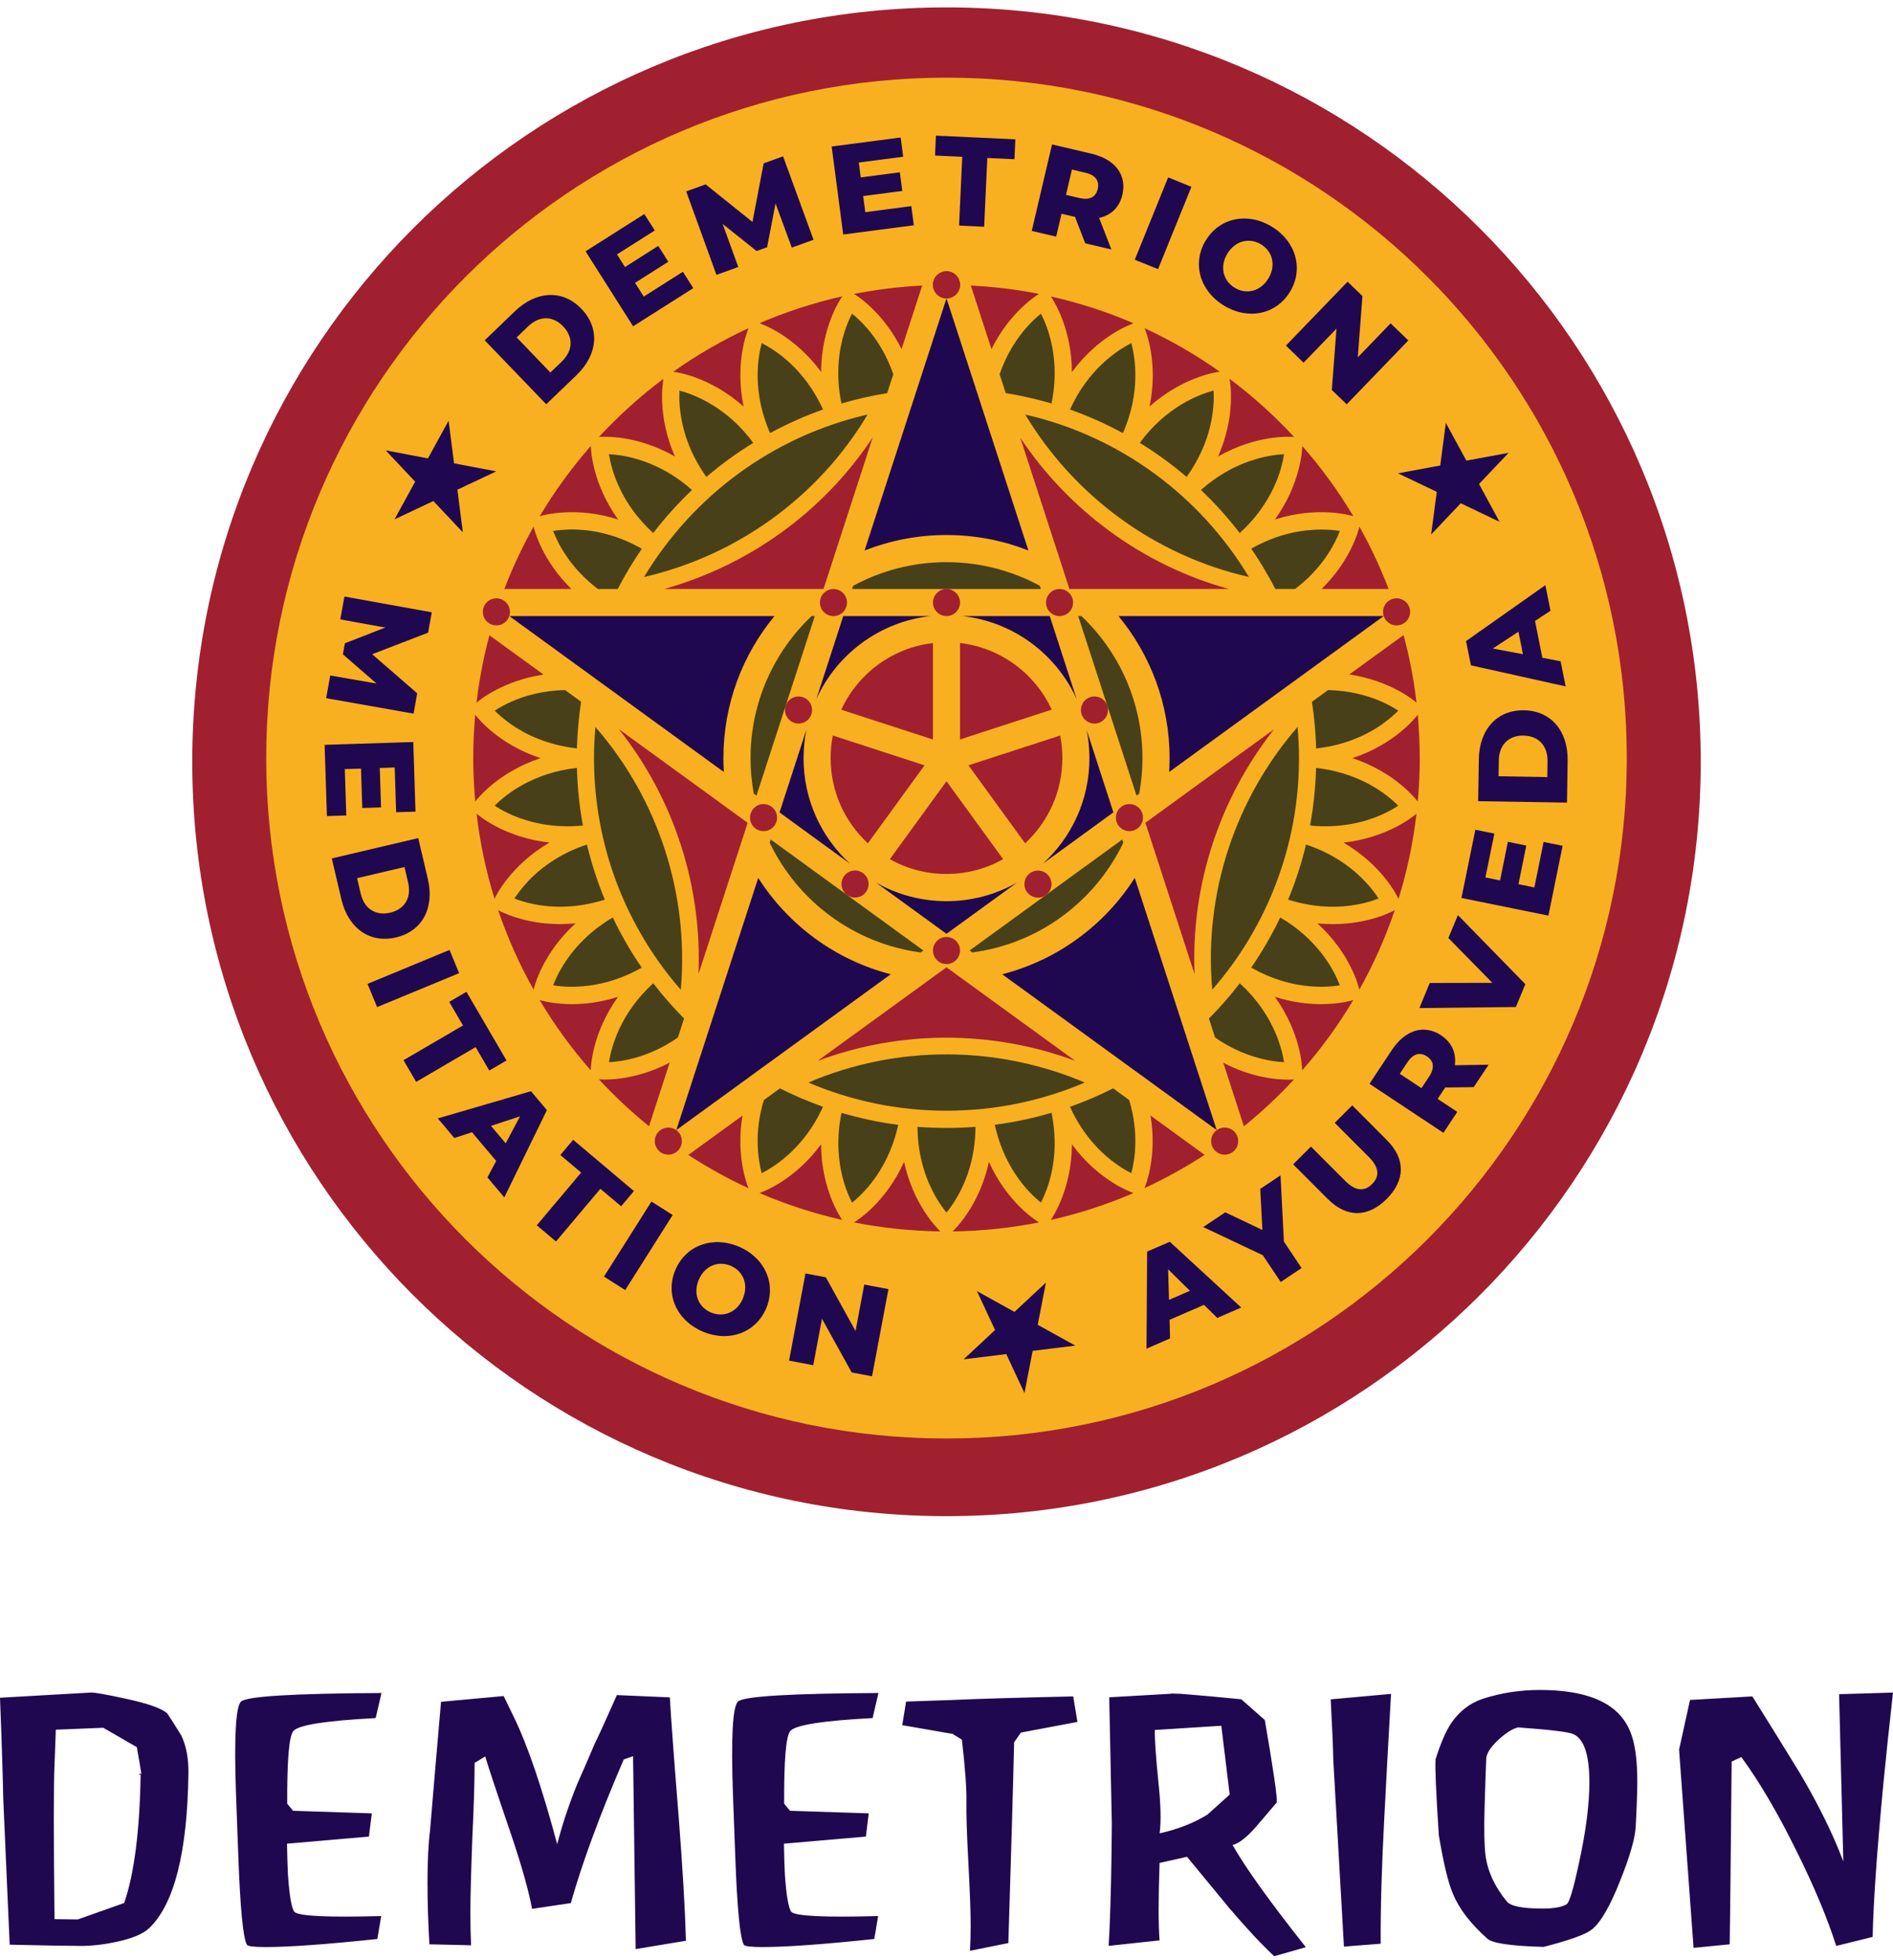
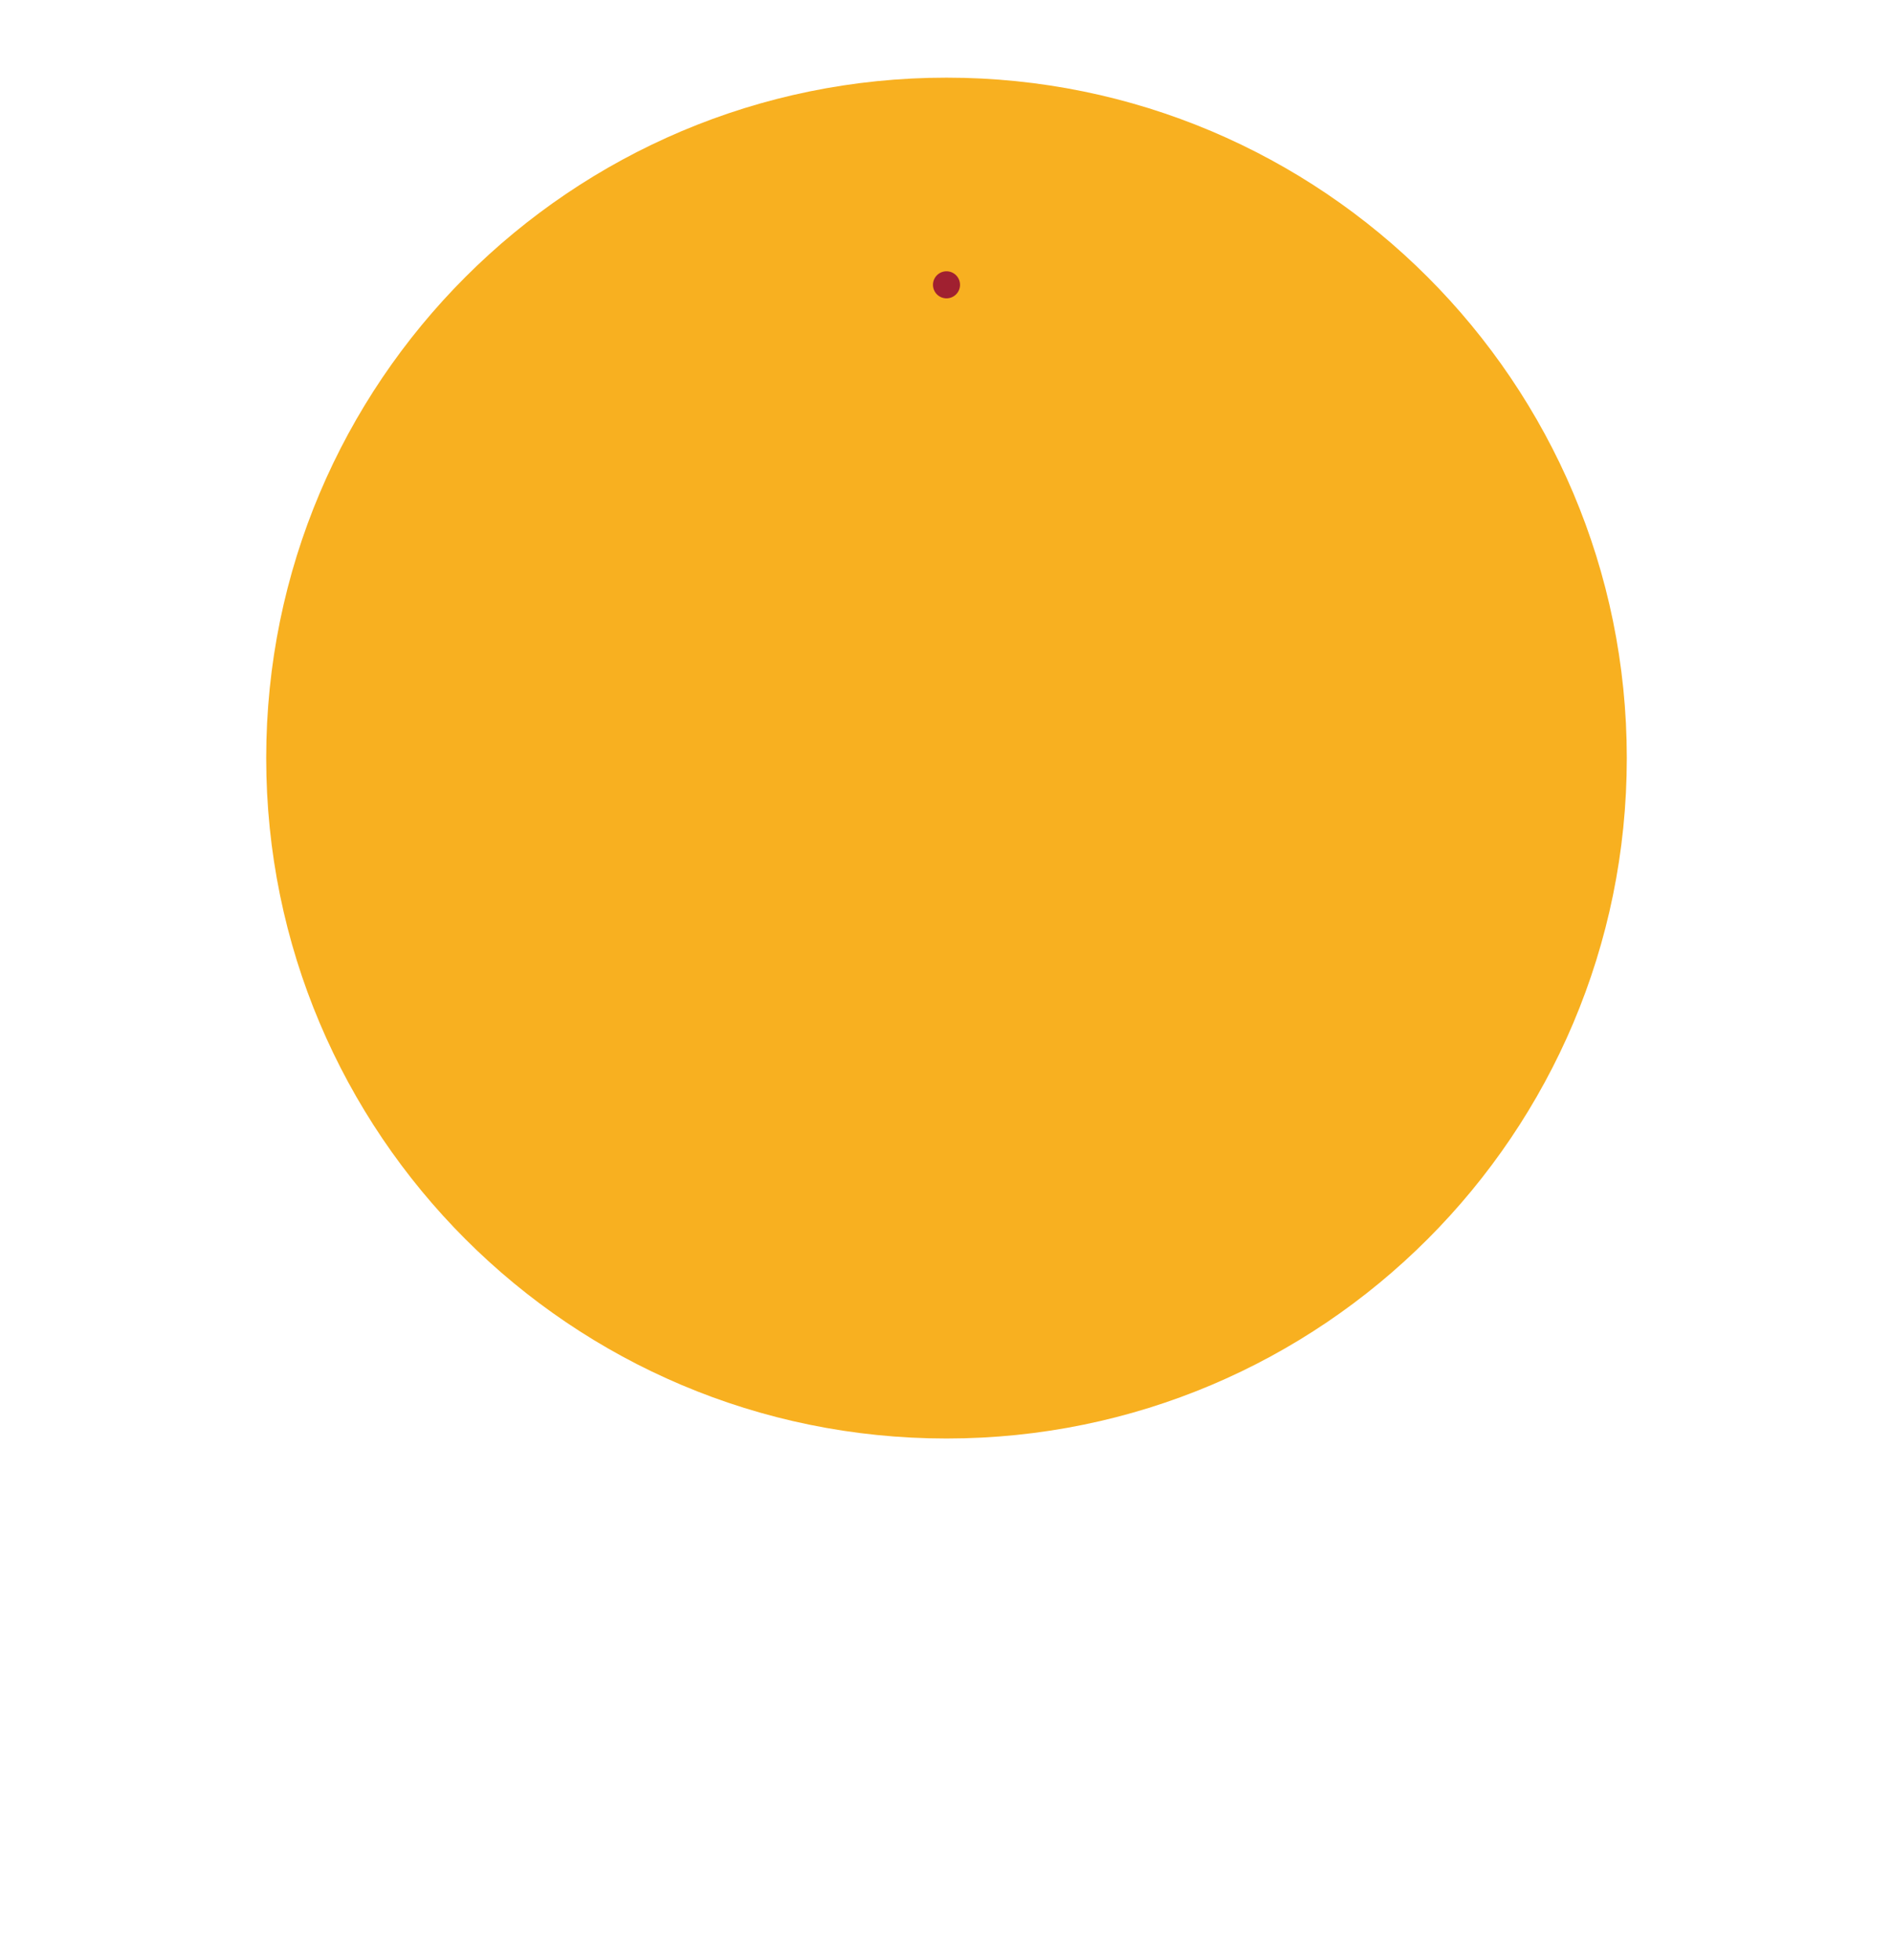
<svg xmlns="http://www.w3.org/2000/svg" width="256" height="265" viewBox="0 0 256 265" fill="none">
-   <path d="M128 205C184.333 205 230 159.333 230 103C230 46.667 184.333 1 128 1C71.667 1 26 46.667 26 103C26 159.333 71.667 205 128 205Z" fill="#A02030" />
  <path d="M128 194.5C178.81 194.5 220 153.31 220 102.5C220 51.69 178.81 10.5 128 10.5C77.19 10.5 36 51.69 36 102.5C36 153.31 77.19 194.5 128 194.5Z" fill="#F8B020" />
-   <path d="M186.61 110.26C187.68 109.8 188.52 109.32 189.1 108.94C188.61 108.45 187.89 107.8 186.94 107.13C185.16 105.88 182.16 104.3 177.98 103.83C177.91 106.48 177.63 109.09 177.17 111.62C181.35 112.04 184.61 111.11 186.61 110.26ZM183.72 122.27C184.86 122.05 185.78 121.74 186.43 121.49C186.05 120.91 185.49 120.12 184.69 119.27C183.21 117.68 180.61 115.51 176.62 114.19C176.01 116.76 175.19 119.25 174.2 121.64C178.2 122.91 181.58 122.69 183.71 122.27M175.48 98.29C167.1 107.93 162.77 120.73 163.94 133.82C171.24 125.44 175.67 114.5 175.67 102.51C175.67 101.09 175.6 99.68 175.48 98.29ZM168.89 78.01C162.31 67.06 151.47 58.98 138.65 56.05C145.23 67 156.07 75.09 168.89 78.01ZM169.21 130.83C174.43 133.81 179.11 133.56 181.2 133.23C180.44 131.26 178.32 127.08 173.13 124.05C172 126.42 170.68 128.69 169.21 130.83ZM167.66 132.95C166.37 134.63 164.98 136.22 163.49 137.71L164.32 140.28C168.16 142.96 171.83 143.52 173.65 143.62C173.32 141.53 172.11 137 167.66 132.95ZM145.81 83.3L153.7 107.58L154.06 107.32C154.35 105.76 154.5 104.15 154.5 102.51C154.5 94.95 151.33 88.13 146.25 83.3H145.81ZM109.32 146.37C115.06 148.82 121.37 150.18 128 150.18C134.63 150.18 140.95 148.82 146.7 146.37C134.94 141.38 121.41 141.21 109.32 146.37ZM124.52 128.78L124.88 128.52L104.23 113.51L104.09 113.94C107.88 121.85 115.49 127.59 124.52 128.78ZM151.77 113.51L131.12 128.52L131.48 128.78C140.52 127.6 148.12 121.85 151.91 113.94L151.77 113.51ZM150.53 147.16C148.65 148.11 146.71 148.94 144.7 149.65C147.17 155.12 151.1 157.67 152.99 158.63C153.46 156.88 154.07 153.21 152.7 148.73L150.53 147.15V147.16ZM142.2 150.46C139.72 151.19 137.16 151.74 134.53 152.08C135.43 156.19 137.31 159 138.74 160.64C139.51 161.52 140.23 162.17 140.77 162.6C141.09 161.98 141.48 161.1 141.83 159.98C142.47 157.9 143.05 154.56 142.2 150.45M128 152.51C126.68 152.51 125.38 152.46 124.08 152.36C124.1 156.56 125.36 159.71 126.42 161.61C126.99 162.63 127.56 163.41 128 163.95C128.44 163.41 129.01 162.63 129.58 161.61C130.64 159.71 131.9 156.56 131.92 152.36C130.63 152.46 129.32 152.51 128 152.51ZM113.8 150.46C112.95 154.57 113.53 157.91 114.17 159.99C114.51 161.1 114.91 161.99 115.23 162.61C115.77 162.18 116.49 161.53 117.26 160.65C118.69 159.01 120.58 156.19 121.47 152.09C118.85 151.75 116.29 151.2 113.8 150.47M103.3 148.73C101.93 153.21 102.54 156.88 103.01 158.63C104.89 157.67 108.82 155.12 111.3 149.65C109.3 148.94 107.35 148.1 105.47 147.16L103.3 148.74V148.73ZM109.75 83.3C104.67 88.13 101.5 94.95 101.5 102.51C101.5 104.15 101.65 105.76 101.94 107.32L102.3 107.58L110.19 83.3H109.75ZM87.1 78.02C99.54 75.15 110.59 67.33 117.33 56.05C104.52 58.98 93.68 67.07 87.1 78.02ZM92.07 133.83C93.18 121.11 89.16 108.2 80.52 98.3C80.4 99.69 80.33 101.09 80.33 102.51C80.33 114.5 84.76 125.45 92.07 133.83ZM88.34 132.95C83.89 137 82.68 141.53 82.35 143.62C84.16 143.53 87.83 142.97 91.68 140.28L92.51 137.71C91.02 136.21 89.63 134.62 88.34 132.95ZM74.8 133.23C76.88 133.56 81.57 133.81 86.79 130.83C85.31 128.69 84 126.42 82.87 124.05C77.69 127.08 75.56 131.26 74.8 133.23ZM71.31 119.27C70.52 120.12 69.95 120.91 69.57 121.49C70.22 121.74 71.14 122.04 72.28 122.27C74.42 122.69 77.79 122.91 81.79 121.64C80.8 119.24 79.99 116.75 79.37 114.19C75.38 115.51 72.78 117.68 71.3 119.27M78.02 103.83C72 104.5 68.38 107.44 66.9 108.94C67.48 109.32 68.32 109.81 69.39 110.26C71.39 111.11 74.65 112.04 78.83 111.62C78.36 109.08 78.09 106.48 78.02 103.83ZM76.41 93.31C73.38 93.36 70.99 94.09 69.39 94.77C68.32 95.23 67.48 95.71 66.9 96.09C67.39 96.58 68.11 97.23 69.06 97.9C70.84 99.15 73.84 100.73 78.02 101.19C78.08 99.05 78.27 96.94 78.58 94.88L76.41 93.3V93.31ZM86.79 74.19C81.54 71.19 76.87 71.45 74.8 71.79C75.45 73.48 77.11 76.81 80.86 79.64H83.54C84.51 77.75 85.6 75.94 86.8 74.2M93.58 66.25C89.09 62.25 84.46 61.52 82.35 61.41C82.68 63.5 83.89 68.03 88.34 72.07C89.93 70 91.69 68.05 93.58 66.25ZM95.53 64.49C97.51 62.79 99.63 61.25 101.87 59.88C98.31 55.04 93.93 53.36 91.89 52.81C91.78 54.92 92.02 59.6 95.53 64.49ZM104.14 58.56C106.42 57.32 108.82 56.25 111.3 55.37C108.83 49.9 104.9 47.35 103.01 46.39C102.46 48.43 101.73 53.06 104.14 58.56ZM119.98 53.15L120.81 50.6C119.82 47.74 118.39 45.68 117.25 44.37C116.48 43.49 115.76 42.84 115.22 42.41C114.9 43.03 114.51 43.91 114.16 45.03C113.52 47.11 112.94 50.45 113.79 54.56C115.8 53.97 117.86 53.5 119.97 53.16M140.63 79.21C136.88 77.17 132.57 76.01 128 76.01C123.43 76.01 119.13 77.17 115.37 79.21L115.23 79.64H140.76L140.62 79.21H140.63ZM142.2 54.56C143.05 50.45 142.47 47.11 141.83 45.03C141.49 43.92 141.09 43.03 140.77 42.41C140.23 42.84 139.51 43.49 138.74 44.37C137.6 45.68 136.17 47.74 135.18 50.6L136.01 53.15C138.12 53.49 140.18 53.96 142.19 54.55M151.86 58.56C154.27 53.06 153.54 48.43 152.99 46.39C151.11 47.35 147.18 49.9 144.7 55.37C147.18 56.25 149.57 57.32 151.86 58.56ZM160.47 64.49C164 59.58 164.24 54.91 164.12 52.81C162.08 53.35 157.7 55.03 154.14 59.88C156.38 61.25 158.49 62.79 160.48 64.49M167.66 72.07C172.14 68 173.33 63.48 173.65 61.41C171.55 61.52 166.91 62.25 162.41 66.25C164.31 68.05 166.06 70 167.65 72.07M181.2 71.79C180.58 71.69 179.72 71.6 178.69 71.6C176.27 71.6 172.87 72.1 169.21 74.19C170.41 75.93 171.49 77.74 172.47 79.63H175.15C178.89 76.8 180.55 73.48 181.2 71.79ZM186.94 97.9C187.89 97.23 188.61 96.58 189.1 96.09C188.52 95.71 187.68 95.22 186.61 94.77C185.01 94.09 182.61 93.37 179.59 93.31L177.42 94.89C177.74 96.96 177.93 99.06 177.99 101.2C182.17 100.74 185.16 99.16 186.95 97.91" fill="#484018" />
-   <path d="M189.13 121.53C190.28 117.83 191.1 113.98 191.56 110.02C191.13 110.39 187.63 113.27 181.69 113.93C186.93 116.99 188.93 121.12 189.12 121.53M178.15 124.84C182.59 128.88 183.71 133.28 183.83 133.81C185.74 130.41 187.35 126.81 188.62 123.06C188.26 123.26 185.1 124.95 180.25 124.95C179.58 124.95 178.88 124.92 178.14 124.84M172.41 134.78C175.88 139.62 176.09 144.13 176.1 144.72C178.68 141.78 181 138.6 183.01 135.22C182.7 135.31 181.08 135.77 178.65 135.77C176.92 135.77 174.78 135.54 172.4 134.78M165.43 143.69L168.22 152.29C170.63 150.34 172.89 148.22 174.99 145.95C174.87 145.96 174.6 145.98 174.2 145.98C172.67 145.98 169.28 145.71 165.42 143.69M89.87 79.63H111.37L118.02 59.15C111.33 69.25 101.24 76.43 89.86 79.63M94.46 131.7L101.11 111.25L83.69 98.59C91.23 108.07 94.94 119.89 94.46 131.7ZM107.99 94.17C106.98 94.17 106.16 94.99 106.16 96C106.16 97.01 106.98 97.83 107.99 97.83C109 97.83 109.82 97.01 109.82 96C109.82 94.99 109 94.17 107.99 94.17ZM112.33 102.51C112.33 107.06 114.27 111.16 117.37 114.02L125.03 103.48L112.63 99.45C112.43 100.44 112.33 101.47 112.33 102.52M115.63 117.7C114.62 117.7 113.8 118.52 113.8 119.53C113.8 120.54 114.62 121.36 115.63 121.36C116.64 121.36 117.46 120.54 117.46 119.53C117.46 118.52 116.64 117.7 115.63 117.7ZM112.71 83.3C113.72 83.3 114.54 82.48 114.54 81.47C114.54 80.46 113.72 79.64 112.71 79.64C111.7 79.64 110.88 80.46 110.88 81.47C110.88 82.48 111.7 83.3 112.71 83.3ZM126.17 86.95C120.65 87.59 116.01 91.1 113.77 95.96L126.17 99.99V86.96V86.95ZM128 105.63L120.34 116.17C122.6 117.44 125.22 118.17 128 118.17C130.78 118.17 133.4 117.44 135.66 116.17L128 105.63ZM128 126.69C126.99 126.69 126.17 127.51 126.17 128.52C126.17 129.53 126.99 130.35 128 130.35C129.01 130.35 129.83 129.53 129.83 128.52C129.83 127.51 129.01 126.69 128 126.69ZM143.37 99.45L130.97 103.48L138.63 114.02C141.73 111.16 143.67 107.06 143.67 102.51C143.67 101.46 143.56 100.44 143.37 99.44M138.54 119.54C138.54 120.55 139.36 121.37 140.37 121.37C141.38 121.37 142.2 120.55 142.2 119.54C142.2 118.53 141.38 117.71 140.37 117.71C139.36 117.71 138.54 118.53 138.54 119.54ZM143.29 83.3C144.3 83.3 145.12 82.48 145.12 81.47C145.12 80.46 144.3 79.64 143.29 79.64C142.28 79.64 141.46 80.46 141.46 81.47C141.46 82.48 142.28 83.3 143.29 83.3ZM137.98 59.18L144.62 79.63H166.15C154.48 76.39 144.53 69.01 137.97 59.18M148.01 94.17C147 94.17 146.18 94.99 146.18 96C146.18 97.01 147 97.83 148.01 97.83C149.02 97.83 149.84 97.01 149.84 96C149.84 94.99 149.02 94.17 148.01 94.17ZM172.29 98.61L160 107.54L154.9 111.25L161.55 131.73C161.03 119.63 164.97 107.88 172.29 98.61ZM163.79 154.29C163.79 155.3 164.61 156.12 165.62 156.12C166.63 156.12 167.45 155.3 167.45 154.29C167.45 153.28 166.63 152.46 165.62 152.46C164.61 152.46 163.79 153.28 163.79 154.29ZM154.77 160.65C157.6 159.34 160.32 157.84 162.91 156.15L155.59 150.83C156.51 156.32 154.96 160.2 154.77 160.65ZM152.74 112.38C153.75 112.38 154.57 111.56 154.57 110.55C154.57 109.54 153.75 108.72 152.74 108.72C151.73 108.72 150.91 109.54 150.91 110.55C150.91 111.56 151.73 112.38 152.74 112.38ZM144.96 154.72C144.93 160.74 142.39 164.53 142.1 164.95C145.98 164.08 149.72 162.85 153.29 161.31C152.82 161.15 148.53 159.58 144.96 154.72ZM128.83 166.5C132.82 166.45 136.73 166.03 140.51 165.28C140.06 165.01 136.21 162.58 133.74 157.1C132.47 162.91 129.27 166.08 128.83 166.5ZM110.58 143.44C121.93 139.2 134.31 139.32 145.4 143.43L128 130.79L110.58 143.44ZM115.49 165.28C119.28 166.03 123.18 166.44 127.17 166.5C126.73 166.08 123.53 162.91 122.26 157.1C119.79 162.58 115.94 165.01 115.49 165.28ZM102.71 161.31C106.28 162.85 110.03 164.07 113.9 164.95C113.6 164.53 111.07 160.74 111.04 154.72C107.47 159.58 103.18 161.15 102.71 161.31ZM101.43 110.55C101.43 111.56 102.25 112.38 103.26 112.38C104.27 112.38 105.09 111.56 105.09 110.55C105.09 109.54 104.27 108.72 103.26 108.72C102.25 108.72 101.43 109.54 101.43 110.55ZM100.41 150.84L93.09 156.16C95.68 157.85 98.4 159.36 101.23 160.66C101.04 160.21 99.49 156.33 100.41 150.84ZM88.55 154.29C88.55 155.3 89.37 156.12 90.38 156.12C91.39 156.12 92.21 155.3 92.21 154.29C92.21 153.28 91.39 152.46 90.38 152.46C89.37 152.46 88.55 153.28 88.55 154.29ZM81.79 145.97C81.39 145.97 81.12 145.95 81 145.94C83.1 148.21 85.37 150.33 87.77 152.28L90.56 143.68C86.7 145.69 83.31 145.97 81.78 145.97M77.34 135.77C74.91 135.77 73.29 135.31 72.98 135.22C74.99 138.6 77.31 141.78 79.89 144.72C79.9 144.13 80.11 139.62 83.58 134.78C81.21 135.54 79.06 135.77 77.33 135.77M75.74 124.95C70.89 124.95 67.72 123.26 67.37 123.06C68.64 126.81 70.25 130.41 72.16 133.81C72.28 133.29 73.41 128.88 77.84 124.84C77.11 124.91 76.4 124.95 75.73 124.95M74.31 113.92C68.37 113.26 64.87 110.39 64.45 110.01C64.91 113.97 65.73 117.82 66.88 121.52C67.07 121.1 69.08 116.98 74.31 113.92ZM64.27 96.64C64.09 98.57 64 100.53 64 102.51C64 104.49 64.1 106.45 64.27 108.38C64.62 107.92 67.44 104.38 73.1 102.51C67.43 100.64 64.61 97.1 64.27 96.64ZM66.19 85.88C65.4 88.84 64.81 91.89 64.44 95.01C64.85 94.66 68.05 92.02 73.51 91.21L66.18 85.89L66.19 85.88ZM67.13 80.9C66.12 80.9 65.3 81.72 65.3 82.73C65.3 83.74 66.12 84.56 67.13 84.56C68.14 84.56 68.96 83.74 68.96 82.73C68.96 81.72 68.14 80.9 67.13 80.9ZM77.27 79.63C73.31 75.75 72.28 71.71 72.16 71.21C70.65 73.9 69.33 76.71 68.21 79.63H77.27ZM83.59 70.24C80.12 65.4 79.91 60.89 79.9 60.3C77.32 63.24 75 66.42 72.99 69.8C73.51 69.64 77.88 68.42 83.59 70.24ZM89.72 51.22C86.58 53.57 83.66 56.21 81 59.08C81.6 59.03 86.1 58.77 91.27 61.72C88.87 56.24 89.62 51.77 89.72 51.22ZM101.23 44.37C97.65 46.02 94.24 48 91.05 50.26C91.6 50.33 96.09 50.99 100.56 54.97C99.34 49.07 101.04 44.84 101.23 44.37ZM111.04 50.3C111.07 44.28 113.61 40.49 113.9 40.07C110.02 40.94 106.28 42.17 102.71 43.7C103.18 43.86 107.47 45.43 111.04 50.29M121.92 47.2L124.71 38.61C121.57 38.77 118.49 39.15 115.49 39.74C115.92 40 119.45 42.23 121.92 47.2ZM129.83 38.51C129.83 37.5 129.01 36.68 128 36.68C126.99 36.68 126.17 37.5 126.17 38.51C126.17 39.52 126.99 40.34 128 40.34C129.01 40.34 129.83 39.52 129.83 38.51ZM129.83 81.47C129.83 80.46 129.01 79.64 128 79.64C126.99 79.64 126.17 80.46 126.17 81.47C126.17 82.48 126.99 83.3 128 83.3C129.01 83.3 129.83 82.48 129.83 81.47ZM129.83 86.95V99.98L142.23 95.95C139.99 91.1 135.35 87.59 129.83 86.94M140.51 39.74C137.51 39.14 134.43 38.77 131.29 38.61L134.08 47.2C136.55 42.23 140.08 40 140.51 39.74ZM153.29 43.71C149.72 42.17 145.97 40.95 142.1 40.08C142.4 40.5 144.93 44.29 144.96 50.31C148.53 45.45 152.82 43.88 153.29 43.72M155.45 54.97C159.92 50.99 164.41 50.32 164.96 50.26C161.77 48 158.36 46.03 154.78 44.37C154.98 44.84 156.68 49.07 155.46 54.97M175 59.08C172.34 56.2 169.42 53.57 166.28 51.22C166.38 51.76 167.14 56.24 164.73 61.72C169.9 58.77 174.4 59.03 175 59.08ZM183.02 69.8C181.01 66.42 178.69 63.24 176.11 60.3C176.1 60.89 175.89 65.4 172.42 70.24C178.13 68.42 182.51 69.64 183.02 69.8ZM178.73 79.63H187.79C186.67 76.72 185.35 73.9 183.84 71.21C183.72 71.71 182.69 75.75 178.73 79.63ZM190.7 82.73C190.7 81.72 189.88 80.9 188.87 80.9C187.86 80.9 187.04 81.72 187.04 82.73C187.04 83.74 187.86 84.56 188.87 84.56C189.88 84.56 190.7 83.74 190.7 82.73ZM182.49 91.2C187.95 92.01 191.15 94.65 191.56 95C191.2 91.88 190.61 88.84 189.81 85.87L182.48 91.19L182.49 91.2ZM192 102.51C192 100.53 191.9 98.57 191.73 96.64C191.38 97.1 188.56 100.64 182.89 102.51C188.56 104.38 191.37 107.92 191.73 108.38C191.91 106.45 192 104.49 192 102.51Z" fill="#A02030" />
  <path d="M128 36.68C129.01 36.68 129.83 37.5 129.83 38.51C129.83 39.52 129.01 40.34 128 40.34C126.99 40.34 126.17 39.52 126.17 38.51C126.17 37.5 126.99 36.68 128 36.68Z" fill="#A02030" />
-   <path fill-rule="evenodd" clip-rule="evenodd" d="M126.45 21.03L130.13 21.2L129.7 30.5L133.09 30.66L133.52 21.36L137.19 21.53L137.31 18.84L126.57 18.34L126.45 21.03ZM123.24 27.86L123.58 30.46L114.03 31.71L112.47 19.81L121.8 18.59L122.14 21.19L116.14 21.98L116.4 23.99L121.69 23.3L122.02 25.82L116.73 26.51L117.02 28.69L123.24 27.87V27.86ZM104.88 27.51L107.08 33.48L110.02 32.42L105.9 21.14L103.27 22.09L101.76 30.01L95.43 24.93L92.8 25.88L96.89 37.17L99.84 36.1L97.73 30.28L102.32 33.94L103.74 33.43L104.88 27.51ZM92.35 36.74L92.353 36.745L87.06 40.1L85.88 38.25L90.38 35.39L89.02 33.25L84.52 36.11L83.44 34.4L88.55 31.16L87.14 28.94L79.19 33.98L85.62 44.12L93.76 38.96L92.353 36.745L92.36 36.74H92.35ZM69.64 42.08L65.55 46.01L73.87 54.66L77.96 50.73C80.83 47.98 81.19 44.42 78.63 41.76C76.08 39.1 72.51 39.32 69.64 42.08ZM76.16 44.13C77.6 45.63 77.45 47.46 75.98 48.87V48.88L74.43 50.37L69.87 45.62L71.42 44.13C72.89 42.71 74.72 42.63 76.16 44.13ZM207.59 83.96L208.58 88.94L211.05 89.41L211.73 92.81L198.92 89.96L198.26 86.68L208.99 79.12L209.68 82.58L207.58 83.96H207.59ZM205.34 85.42L201.88 87.69L205.95 88.45L205.35 85.42H205.34ZM44.65 91.33L44.66 91.332L44.11 94.4L55.93 96.49L56.42 93.74L50.33 88.46L57.9 85.54L58.39 82.79L46.58 80.66L46.02 83.75L52.11 84.85L46.64 86.98L46.37 88.47L50.92 92.42L44.66 91.332L44.66 91.33H44.65ZM46.83 110.26L44.21 110.34L43.9 100.71L55.89 100.33L56.19 109.74L53.57 109.82L53.38 103.77L51.36 103.84L51.53 109.17L48.99 109.25L48.82 103.92L46.63 103.99L46.83 110.26ZM57.86 118.85L56.56 113.32H56.55L44.87 116.07L46.17 121.6C47.08 125.47 49.96 127.59 53.55 126.75C57.14 125.91 58.77 122.72 57.86 118.85ZM52.77 123.4C50.74 123.87 49.25 122.82 48.78 120.83L48.29 118.74L54.7 117.23L55.19 119.32C55.66 121.31 54.79 122.93 52.77 123.4ZM60.79 128.44L62.09 131.58L51 136.17L49.7 133.03L60.79 128.44ZM60.75 135.46L62.61 138.65H62.62L54.57 143.35L56.28 146.28L64.32 141.58L66.17 144.75L68.5 143.39L63.08 134.1L60.75 135.46ZM67.1 156.97L63.83 153.09L61.44 153.87L59.21 151.22L71.81 147.54L73.96 150.1L68.2 161.9L65.92 159.2L67.1 156.98V156.97ZM70.33 150.94L68.387 154.587L66.4 152.23L70.33 150.94ZM75.78 156.17L78.6 158.55H78.59L72.59 165.67L75.19 167.86L81.19 160.74L84 163.1L85.73 161.04L77.51 154.11L75.78 156.17ZM88.1 162.46L90.97 164.28L84.55 174.43L81.68 172.61L88.1 162.46ZM99.92 168.56C96.39 167.06 92.75 168.38 91.34 171.69C89.93 175 91.5 178.54 95.03 180.04C98.56 181.54 102.2 180.22 103.61 176.91C105.02 173.6 103.45 170.06 99.92 168.56ZM98.82 171.15C100.49 171.86 101.27 173.66 100.46 175.57H100.47C99.65 177.48 97.81 178.17 96.14 177.46C94.47 176.75 93.69 174.95 94.5 173.04C95.31 171.13 97.15 170.44 98.82 171.15ZM120.15 174.3L117.93 186.09L115.18 185.57L111.16 178.31L109.98 184.59L106.71 183.97L108.93 172.18L111.68 172.7L115.7 179.96L116.88 173.68L120.15 174.3ZM158.17 178.45L162.83 176.43V176.44L164.62 178.2L167.86 176.79L158.2 167.9L155.13 169.23L155.05 182.35L158.23 180.97L158.17 178.45ZM157.97 171.62L160.92 174.53L158.09 175.76L157.97 171.62ZM173.63 167.87L176.02 171.45L173.2 173.34L170.78 169.72L162.72 165.91L165.7 163.92L170.72 166.3L170.43 160.75L173.17 158.92L173.63 167.88V167.87ZM174.88 157.43L179.58 162.14H179.59C182.12 164.68 185.02 164.62 187.53 162.11C190.04 159.6 190.1 156.71 187.57 154.17L182.87 149.46L180.5 151.82L185.13 156.45C186.58 157.91 186.55 159.1 185.56 160.09C184.55 161.09 183.36 161.12 181.91 159.66L177.28 155.03L174.88 157.43ZM195.44 147.04L194.42 148.58L197.08 150.34L195.2 153.17L185.2 146.54L188.23 141.97C190.04 139.24 192.59 138.47 194.88 139.98C196.35 140.96 196.96 142.39 196.74 144.03L201.31 143.96L199.3 146.99L195.44 147.04ZM190.34 143.62L189.3 145.19L192.23 147.13L193.27 145.56C194.05 144.39 193.89 143.44 192.98 142.84C192.05 142.22 191.12 142.45 190.34 143.62ZM206.28 133.07L197.16 123.73L195.87 126.83L201.82 132.89L193.35 132.91L191.95 136.3L205 136.16L206.28 133.07ZM208.75 113.84L211.32 114.36L209.4 123.8L197.64 121.41L199.52 112.19L202.09 112.71L200.88 118.64L202.86 119.04L203.92 113.82L206.41 114.33L205.35 119.55L207.5 119.99L208.75 113.84ZM199.99 102.65L199.9 108.33L211.91 108.52L212 102.84C212.06 98.86 209.79 96.1 206.1 96.04C202.41 95.98 200.05 98.67 199.99 102.65ZM206.04 99.46C208.12 99.5 209.31 100.89 209.28 102.93L209.25 105.07L202.66 104.96L202.69 102.82C202.72 100.78 203.96 99.42 206.04 99.46ZM145.36 29.32L143.56 28.9L142.83 32L139.53 31.22L142.27 19.53L147.61 20.78C150.8 21.53 152.41 23.65 151.79 26.32C151.39 28.04 150.25 29.11 148.64 29.47L150.3 33.73L146.76 32.9L145.37 29.3L145.36 29.32ZM146.8 23.36L144.96 22.93L144.16 26.35L146 26.78C147.37 27.1 148.2 26.63 148.45 25.56C148.7 24.48 148.17 23.68 146.8 23.36ZM161.12 25.26L157.97 23.98V23.99L153.46 35.12L156.61 36.39L161.12 25.26ZM163.07 32.49C164.95 29.42 168.75 28.65 172.02 30.66C175.29 32.67 176.32 36.4 174.44 39.47C172.56 42.54 168.76 43.31 165.49 41.3C162.22 39.29 161.19 35.56 163.07 32.49ZM171.52 37.67C172.6 35.9 172.1 34 170.55 33.05C169 32.1 167.08 32.51 165.99 34.28C164.91 36.05 165.41 37.95 166.96 38.9C168.51 39.85 170.43 39.44 171.52 37.67ZM182.12 54.67L190.46 46.03L188.06 43.72L183.62 48.32L184.25 40.03L182.24 38.09L173.9 46.73L176.29 49.04L180.74 44.44L180.11 52.73L182.12 54.67ZM151.26 83.3C155.57 88.52 158.17 95.21 158.17 102.51C158.17 103.14 158.15 103.76 158.11 104.38L187.12 83.3H151.26ZM135.53 131.73L164.54 152.8L153.46 118.7C149.41 125.06 143.04 129.8 135.54 131.73H135.53ZM146.95 98.67L146.961 98.724L146.94 98.66L146.95 98.67ZM146.961 98.724L150.57 109.84L141.04 116.77C144.91 113.24 147.33 108.16 147.33 102.51C147.33 101.219 147.204 99.948 146.961 98.724ZM141.96 83.3H130.17C137.06 84.07 142.84 88.45 145.6 94.51L141.96 83.3ZM128 126.26L137.54 119.33C134.72 120.93 131.47 121.85 128 121.85C124.53 121.85 121.28 120.93 118.46 119.33L128 126.26ZM91.46 152.8L120.46 131.73C112.96 129.8 106.59 125.06 102.54 118.7L91.46 152.8ZM97.89 104.38C97.85 103.76 97.83 103.14 97.83 102.51C97.83 95.21 100.42 88.52 104.74 83.3H68.88L97.89 104.38ZM108.67 102.51C108.67 101.2 108.8 99.91 109.05 98.67L105.42 109.85L114.95 116.78C111.09 113.24 108.67 108.16 108.67 102.52V102.51ZM114.04 83.3L110.4 94.51C113.16 88.45 118.95 84.07 125.83 83.3H114.04ZM128 72.34C131.91 72.34 135.65 73.08 139.08 74.44L128 40.34L116.92 74.44C120.35 73.09 124.09 72.34 128 72.34ZM200.017 65.442L204.018 61.226L198.303 62.285L195.529 57.177L194.771 62.94L189.056 63.999L194.302 66.501L193.543 72.264L197.544 68.048L202.79 70.55L200.017 65.442ZM52.163 60.895L57.873 61.979L60.669 56.883L61.403 62.649L67.113 63.733L61.856 66.212L62.59 71.978L58.607 67.745L53.35 70.224L56.146 65.128L52.163 60.895ZM136.085 183.087L138.542 188.355L139.651 182.65L145.42 181.941L140.336 179.123L141.445 173.418L137.194 177.382L132.111 174.564L134.567 179.832L130.316 183.796L136.085 183.087Z" fill="#200850" />
-   <path fill-rule="evenodd" clip-rule="evenodd" d="M202.558 235.312C203.606 234.324 204.524 233.744 205.303 233.563C209.724 233.882 212.219 234.192 212.798 234.482C214.228 235.152 214.938 237.302 214.938 240.943C214.938 243.934 214.488 247.505 213.588 251.636C212.808 255.337 212.228 257.288 211.848 257.488C211.178 257.868 210.098 258.058 208.618 258.058C205.918 258.058 204.298 257.738 203.778 257.098C202.148 255.117 201.188 253.047 200.898 250.896C200.728 249.586 200.678 247.405 200.768 244.344C200.858 241.374 200.928 239.223 200.988 237.883C200.988 237.162 201.508 236.302 202.558 235.312ZM215.218 260.929C214.398 261.569 212.248 262.339 208.758 263.24C204.398 263.12 201.868 262.76 201.168 262.149C198.898 260.139 197.338 258.118 196.498 256.078C195.858 254.627 195.218 251.977 194.578 248.135C194.198 242.374 194.058 238.953 194.138 237.883C194.808 235.732 195.518 234.082 196.278 232.951C197.388 231.351 198.808 230.26 200.558 229.68C202.998 228.9 205.548 228.5 208.198 228.5C212.468 228.5 215.668 229.26 217.798 230.771C219.169 231.731 220.129 233.041 220.679 234.702C221.169 236.182 221.419 238.233 221.419 240.853C221.419 242.224 221.349 244.284 221.199 247.055C221.109 248.596 220.429 250.966 219.149 254.167C217.748 257.748 216.438 259.999 215.218 260.929ZM18.901 239.983C18.951 240 18.989 240.004 19.018 239.994C18.888 247.612 18.149 253.38 16.791 257.308L10.51 259.529L7.37 259.489C7.25 248.115 7.25 241.184 7.37 238.713L7.55 233.871L13.961 233.611L18.501 236.232C18.791 237.833 18.981 238.943 19.071 239.553C19.101 239.753 19.101 239.883 19.071 239.943C19.058 239.97 19.04 239.986 19.018 239.994L19.021 239.803L18.851 239.843C18.851 239.903 18.861 239.943 18.891 239.973L18.901 239.983ZM20.161 260.709C19.381 261.469 17.931 262.079 15.841 262.539C14.091 262.92 12.46 263.11 10.95 263.11C9.35 263.11 6.13 263.05 1.31 262.94C1.263 261.878 1.21 260.703 1.153 259.414L1.139 259.118L1.138 259.094L1.138 259.093C0.953 254.947 0.716 249.656 0.44 243.214C0.38 240.213 0.24 235.662 0 229.55L12.261 228.85C12.73 228.82 14.241 229.08 16.801 229.64C19.861 230.28 21.791 230.951 22.601 231.651C23.041 232.291 23.681 233.291 24.521 234.662C25.191 236.062 25.511 237.773 25.481 239.813C25.331 250.496 23.561 257.468 20.161 260.719V260.709ZM50.802 232.301C44.082 232.651 40.372 233.231 39.672 234.052C39.092 234.722 38.812 237.993 38.842 243.874L39.632 244.835L50.282 245.185L49.892 248.326L38.812 249.286C38.842 250.886 38.882 252.287 38.941 253.477C39.142 256.358 39.431 258.028 39.812 258.498C40.362 259.079 44.282 259.269 51.552 259.069L51.032 262.169C44.142 262.9 39.102 263.26 35.931 263.26C34.361 263.26 33.521 263.16 33.401 262.96C32.881 262.119 32.481 258.058 32.221 250.776L31.911 242.444C31.651 234.912 31.871 230.781 32.591 230.07C33.301 229.36 39.642 228.97 51.592 228.91L50.802 232.311V232.301ZM85.963 263.538L85.963 263.55L85.953 263.54L85.963 263.538ZM85.963 263.538L85.613 237.452L84.353 237.893C81.093 245.455 78.713 251.937 77.193 257.318L71.953 258.098C71.513 255.708 70.573 252.347 69.113 248.015C67.163 242.314 66.003 238.803 65.623 237.493L64.183 238.363C64.183 240.833 64.082 244.244 63.873 248.576C63.703 253.117 63.612 256.488 63.612 258.698C63.612 260.209 63.642 261.649 63.703 263.02L58.072 262.89C57.902 260.039 57.812 257.258 57.812 254.547C57.812 251.606 57.932 249.236 58.162 247.435C58.512 243.214 59.002 237.442 59.642 230.1L68.113 229.32L69.553 232.291C71.353 235.992 73.293 241.674 75.353 249.356C76.023 246.735 76.923 244.034 78.053 241.234C78.843 239.463 79.613 237.683 80.363 235.912C81.063 234.462 82.083 232.221 83.423 229.19L90.584 229.5C90.734 232.151 91.134 237.633 91.804 245.955C92.324 252.677 92.644 258.158 92.764 262.409L85.963 263.538ZM118.005 232.301C111.284 232.651 107.574 233.231 106.874 234.052C106.294 234.722 106.014 237.993 106.044 243.874L106.834 244.835L117.485 245.185L117.095 248.326L106.014 249.286C106.044 250.886 106.084 252.287 106.144 253.477C106.344 256.358 106.644 258.028 107.014 258.498C107.564 259.079 111.484 259.269 118.755 259.069L118.235 262.169C111.344 262.9 106.304 263.26 103.134 263.26C101.564 263.26 100.724 263.16 100.604 262.96C100.084 262.119 99.684 258.058 99.424 250.776L99.114 242.444C98.854 234.912 99.074 230.781 99.794 230.07C100.504 229.36 106.844 228.97 118.795 228.91L118.005 232.311V232.301ZM137.145 235.572L138.065 234.262L145.706 232.821L145.136 229.37C137.545 229.54 132.135 229.7 128.905 229.85L122.535 230.07L122.015 233.261L128.825 234.442L130.085 235.222C130.525 239.093 130.725 241.854 130.695 243.514C130.665 245.375 130.755 248.155 130.955 251.846C131.165 255.748 131.265 258.568 131.265 260.319C131.265 261.539 131.235 262.69 131.175 263.77L136.365 262.72C136.735 250.706 137.005 241.654 137.145 235.572ZM165.166 233.341L156.176 233.911C156.146 235.132 156.306 237.472 156.656 240.943C156.976 243.914 157.036 246.225 156.826 247.885C159.296 247.335 161.456 246.485 163.286 245.355L166.296 242.644L165.166 233.351V233.341ZM158.446 228.98H158.486C158.606 228.98 159.006 228.99 159.706 229.02C162.556 229.25 165.276 229.5 167.867 229.76L171.047 232.561C172.207 239.293 172.747 243.004 172.667 243.704C171.737 244.785 170.807 245.875 169.877 246.975C168.597 248.436 167.537 249.266 166.686 249.466C168.467 252.587 171.767 257.188 176.597 263.28L172.317 264.5C170.627 262.93 168.607 260.759 166.246 257.998C165.032 256.519 163.808 255.037 162.58 253.547L162.574 253.54L162.574 253.54C161.893 252.714 161.21 251.887 160.526 251.056L156.816 251.886C156.646 256.778 156.646 260.269 156.816 262.359L149.926 263.1C150.096 260.389 150.236 256.278 150.316 250.746L150.356 246.555L150.006 229.49L158.386 229.01L158.426 228.97L158.446 228.98ZM186.717 262.81L186.717 262.81V262.82L186.717 262.81ZM187.197 245.925C186.848 252.522 186.688 258.15 186.717 262.81L181.747 263.2L180.307 237.973C180.277 236.252 180.157 233.521 179.957 229.77L188.117 229.03C187.797 234.672 187.487 240.303 187.197 245.925ZM243.39 239.713C241.269 236.252 239.129 232.801 236.979 229.37H236.969C232.929 229.6 230.119 229.76 228.549 229.85C228.166 231.588 227.858 232.989 227.625 234.054C227.271 235.66 227.087 236.5 227.069 236.572L229.029 263.37L233.919 262.89C233.949 261.609 234.039 253.377 234.179 238.183L235.489 237.573C237.959 240.953 240.449 245.185 242.95 250.276C245.34 255.077 247.13 259.359 248.32 263.11L253.25 261.889C253.34 257.288 253.82 250.406 254.69 241.244C255.07 237.402 255.5 233.271 256 228.85L248.71 229.07L249.28 251.676C247.88 247.975 245.92 243.994 243.39 239.713Z" fill="#200850" />
</svg>